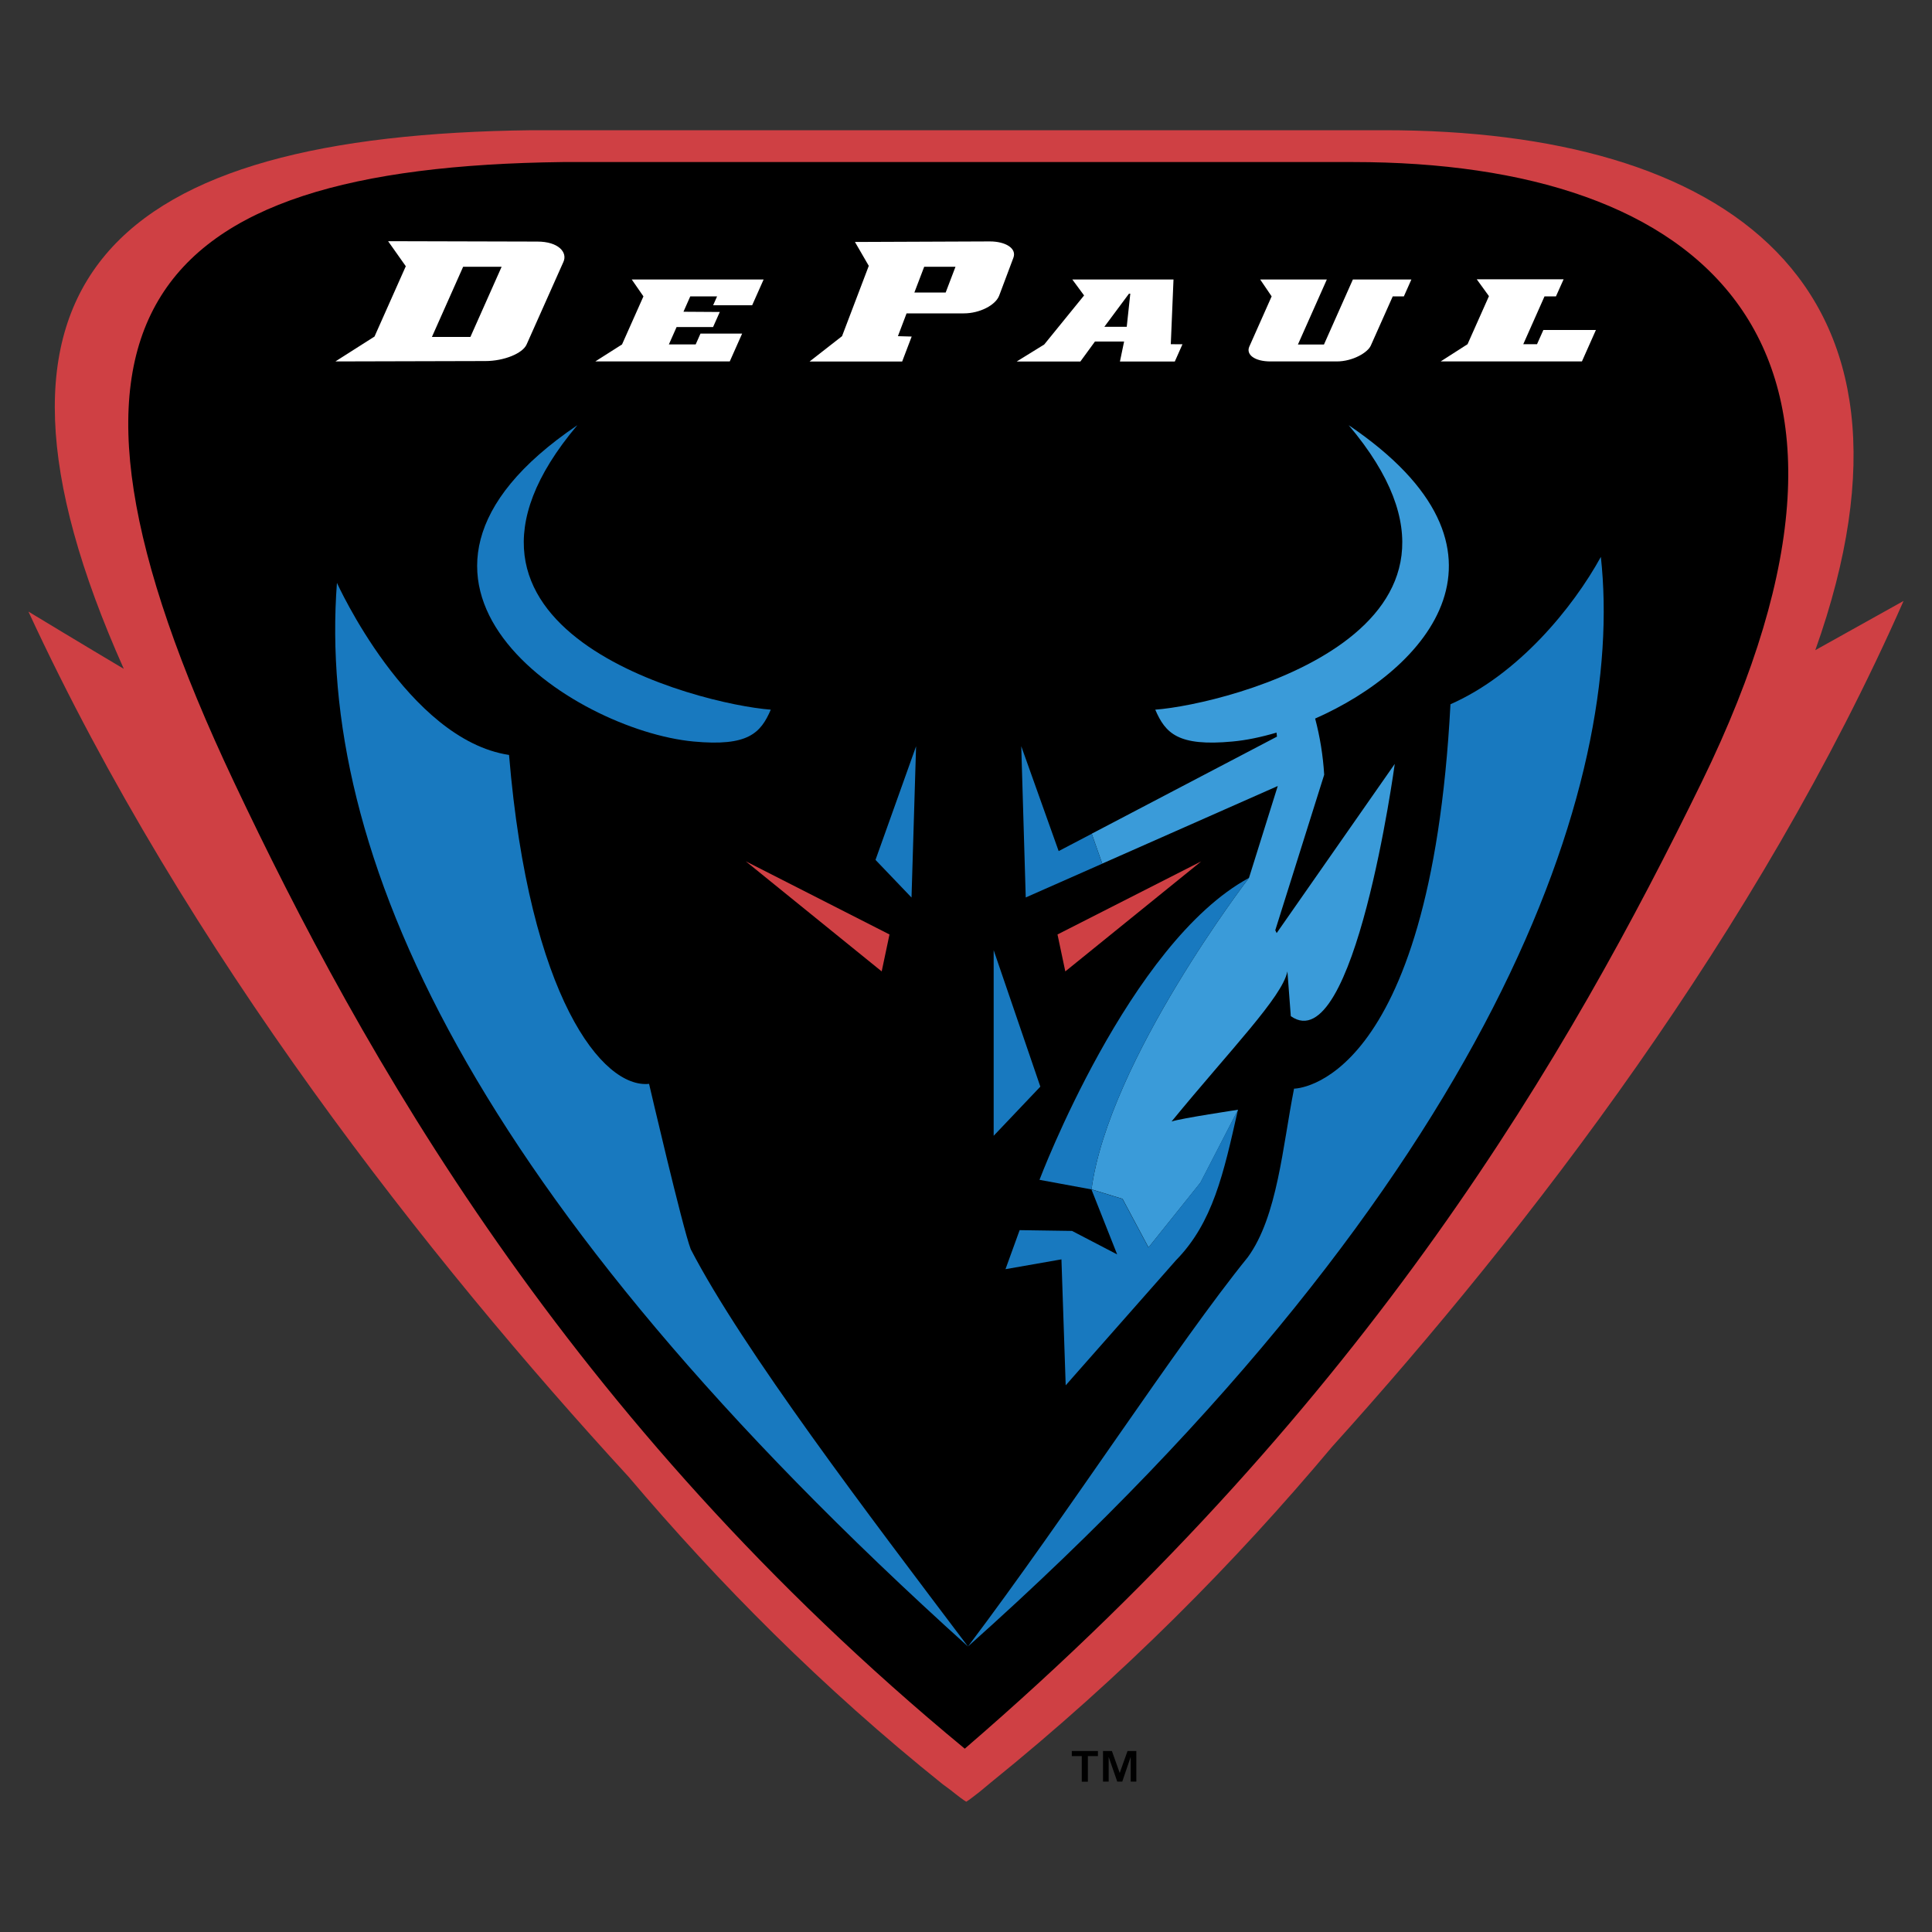
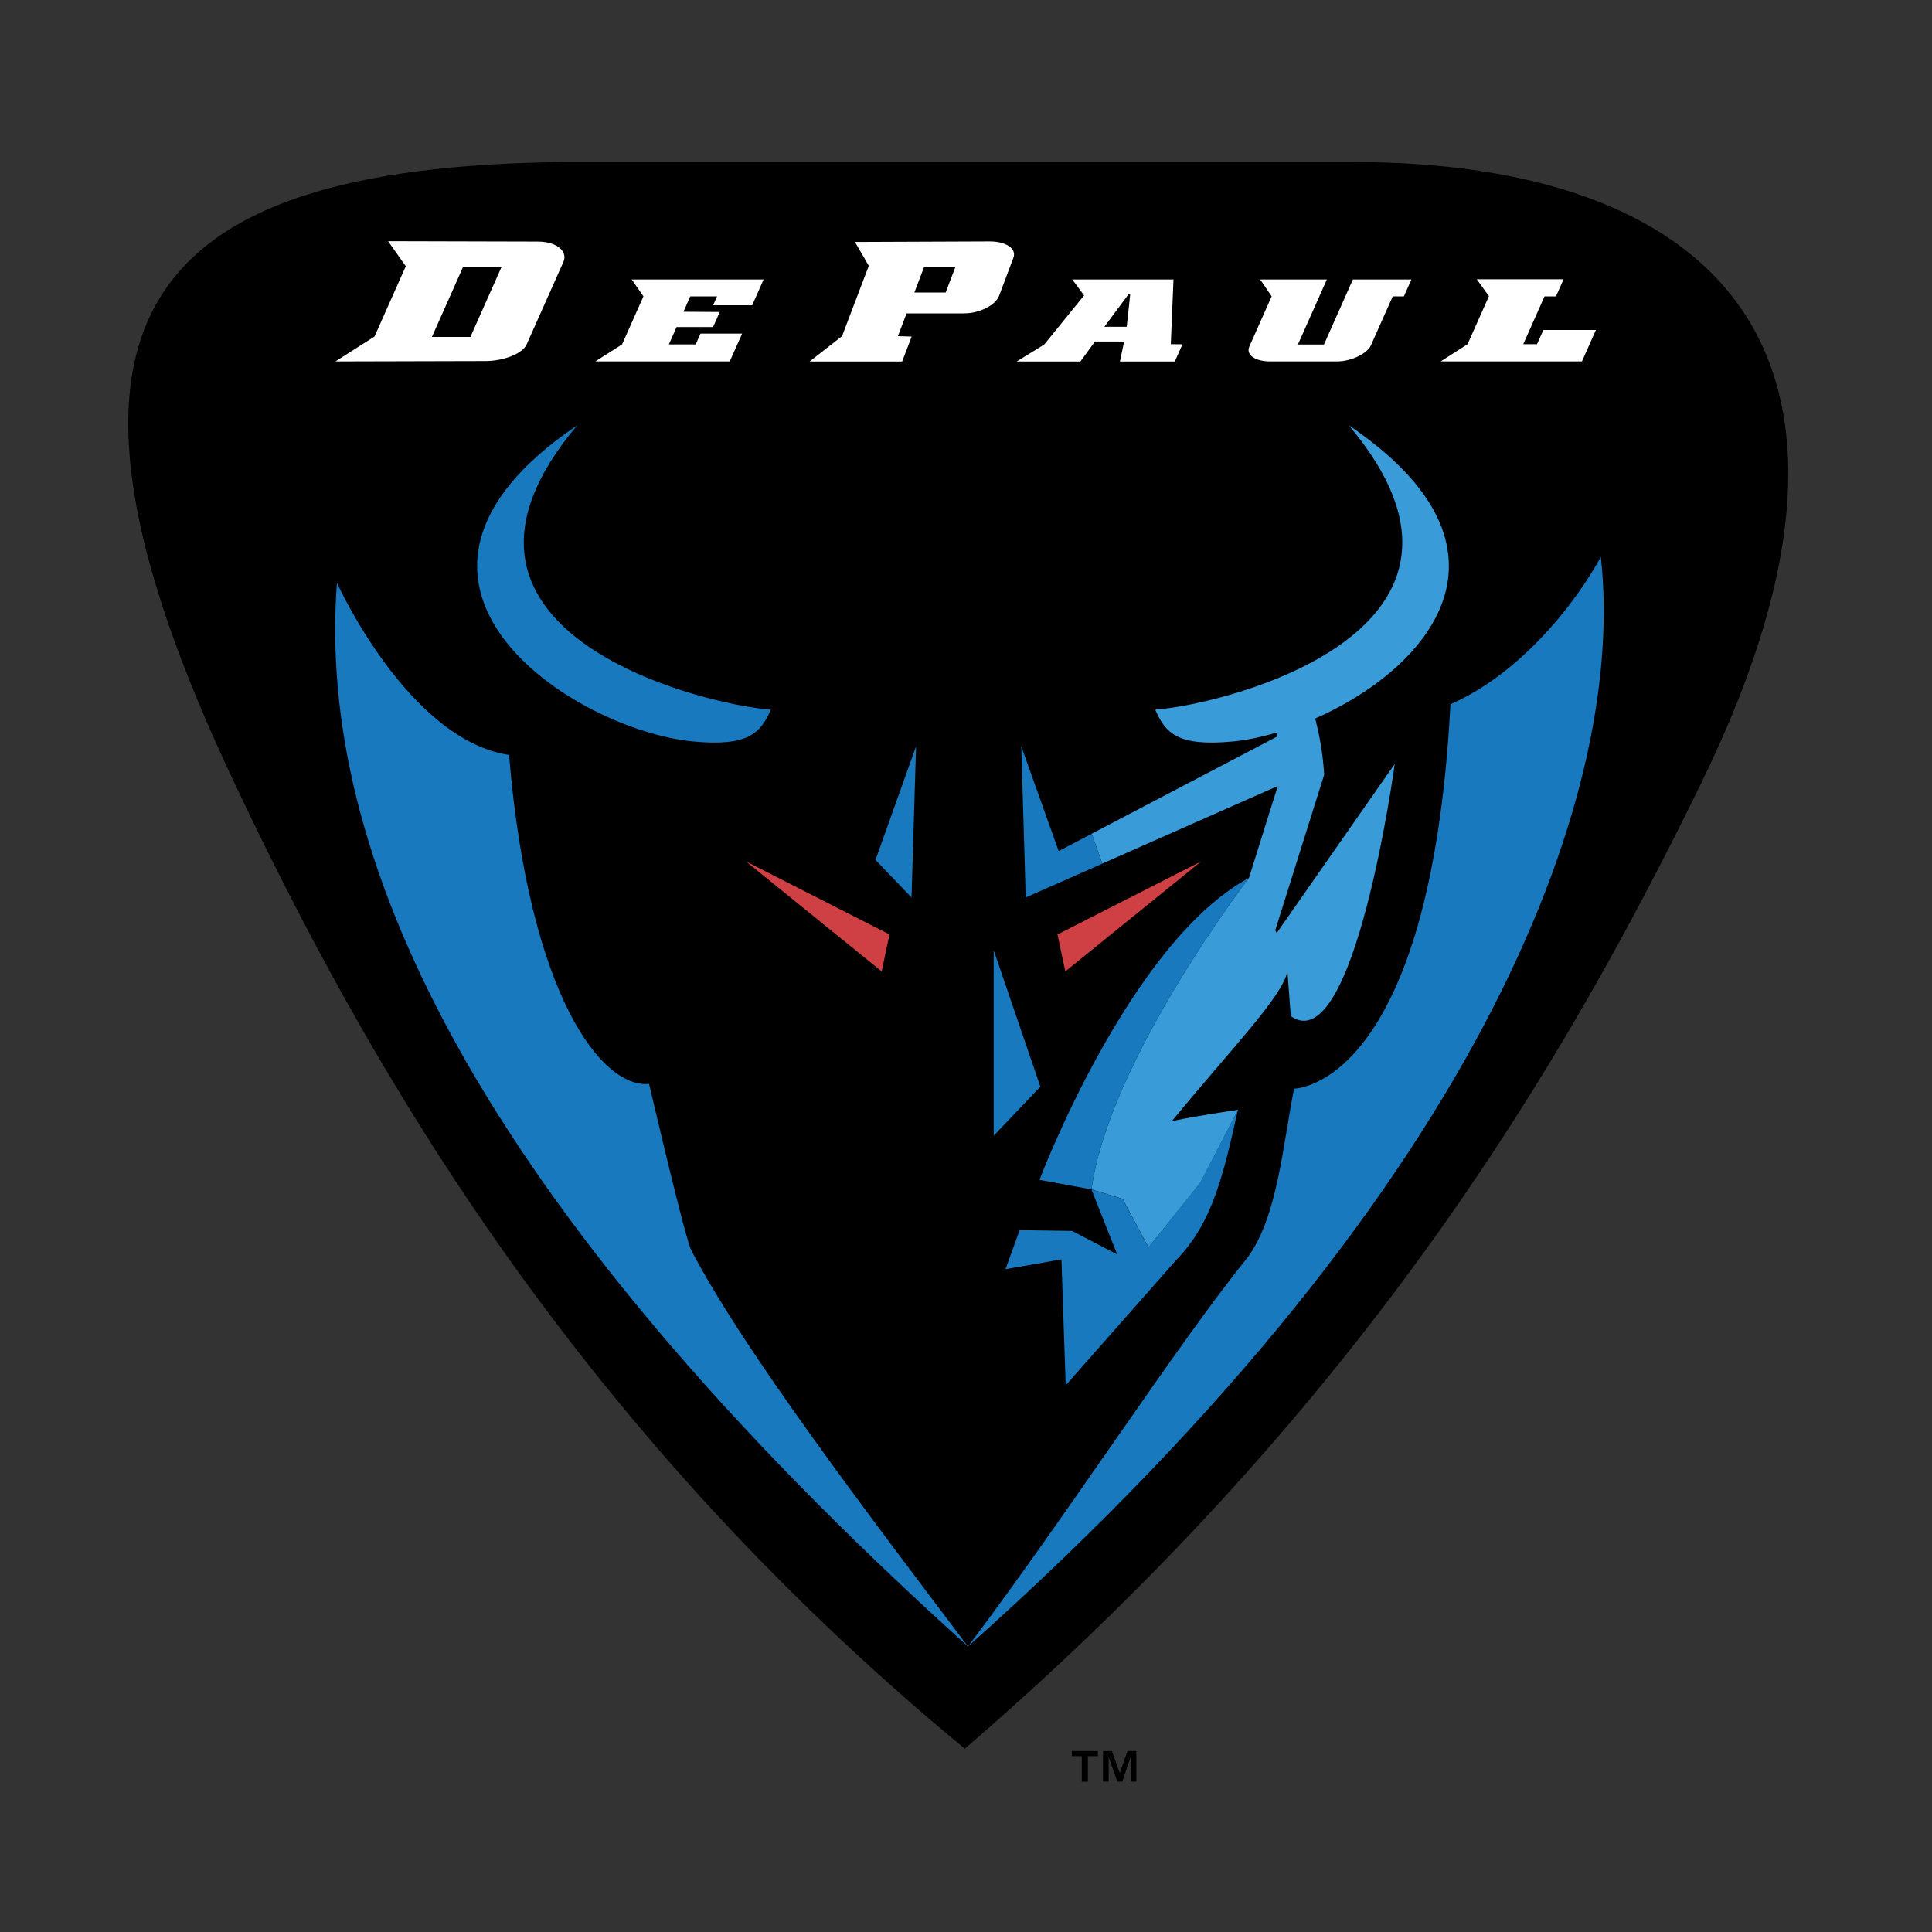
<svg xmlns="http://www.w3.org/2000/svg" version="1.1" id="Layer_1" x="0px" y="0px" viewBox="0 0 2500 2500" style="enable-background:new 0 0 2500 2500;" xml:space="preserve">
  <rect x="0" y="0" width="2500" height="2500" fill="#333333" stroke="none" />
  <style type="text/css">
	.st0{fill-rule:evenodd;clip-rule:evenodd;fill:#CF4044;}
	.st1{fill-rule:evenodd;clip-rule:evenodd;}
	.st2{fill-rule:evenodd;clip-rule:evenodd;fill:#FFFFFF;}
	.st3{fill-rule:evenodd;clip-rule:evenodd;fill:#1879BF;}
	.st4{fill-rule:evenodd;clip-rule:evenodd;fill:#3981C3;}
	.st5{fill-rule:evenodd;clip-rule:evenodd;fill:#3A9BD9;}
</style>
  <g>
-     <path class="st0" d="M2463.2,777.6L2349,841.3c170.2-478-118.6-672.8-557.4-672.8H688.3c-540.2,6.3-754.5,190.2-528.1,697   c-46.8-27.7-123.4-74.1-123.4-74.1c203.9,440.9,518.7,838.8,776.8,1119.8c116.7,137.8,250.8,273,406.4,397.7l10.3,7.6   c10,8.1,16.9,13.1,20,14.9c2.8-1.6,8.9-6.1,17.7-13.1l14.2-11.8c171-138.2,315.7-284.3,441.6-434.5   C1977.5,1591,2275.1,1204.3,2463.2,777.6L2463.2,777.6z" />
    <path class="st1" d="M1751.2,209.7H728.1c-544.6,6.6-708.8,202.9-425.2,802.5c164.6,348,429.4,824.5,945.5,1250.6   c525.3-452.5,782.8-901.2,953.5-1250.6C2482,438.8,2201.9,209.7,1751.2,209.7L1751.2,209.7z" />
    <path class="st2" d="M558.9,436l40.4-90.8h49.8L608.7,436H558.9z M729.1,338.8c5.5-12.3-6.5-26.2-33.7-26.2l-193.2-0.5l22.9,32.4   l-40.5,91L434,467.7l194.1-0.5c24.1,0,48.2-9.9,53.3-21.4L729.1,338.8L729.1,338.8z M944.3,467.7h-174l34.6-22l27.7-62.2   l-15.1-21.8h170.6L973.3,395h-50.5l5.1-11.5h-34.7l-8.8,19.9l47,0.3l-8.7,19.5h-47.2l-10,22.5h34.7l6.2-14h53.9L944.3,467.7   L944.3,467.7z M1183.2,378.5l12.7-33.3h40.5l-12.7,33.3H1183.2z M1311.3,333.6c4.7-12.3-10.3-21.2-30.4-21.2l-174.6,0.7l17.9,30.9   l-34.6,91l-42,32.8h119.8l12.3-32.3l-17.8-0.5l11.2-29.5h74.2c20.4,0,40.9-10.6,45.6-22.9L1311.3,333.6z M1816.6,383.5h-14.4   l-28.4,63.7c-4,9-23.3,20.5-44.2,20.5h-85.5c-20.9,0-32-9-27.5-19.2l28.9-65l-14.8-21.8h86.2l-37.4,84.1h33.7l37.4-84.1h75.7   L1816.6,383.5L1816.6,383.5z M1997.1,427l-8.2,18.4h-17.8l27.5-61.9h14.8l9.9-22.1h-112.4l15.8,21.8l-27.7,62.2l-34.8,22.3h182.8   l18.1-40.7H1997.1L1997.1,427z M1515,445.4l3.5-83.7h-130.9l15.2,20.6l-51.6,63.5l-35.6,22h82.4l18.9-25.9h37.7l-5.4,25.9h71   l9.9-22.3L1515,445.4L1515,445.4L1515,445.4z M1429,422.9l31.9-42.9h1.7l-4.6,42.9H1429z" />
    <path class="st3" d="M839.9,1402.5c-59.9,6.3-155-111.3-181.2-425.6c-131-19.7-222.7-222.7-222.7-222.7   c-26.2,347.1,170,793.4,816.6,1376.4c-129.1-171-291.5-384.3-358.8-514.1C883.1,1588.3,839.9,1402.5,839.9,1402.5L839.9,1402.5z    M1876.9,911.3c-26.2,497.7-202.4,497.4-202.4,497.4c-14.8,74.6-21.4,165.4-59.9,218.2c-91.8,113.3-232.9,332.5-362,503.6   c687.9-613.4,850.6-1120.5,818.9-1409.9C2035.6,786,1964.8,872.7,1876.9,911.3L1876.9,911.3z M1285.8,1469.7v-240.2l60.4,176.6   L1285.8,1469.7L1285.8,1469.7z" />
    <path class="st0" d="M1368.4,1209.2l10.1,47.8l175.9-142.4L1368.4,1209.2L1368.4,1209.2z M1151,1209.2l-10.1,47.8L965,1114.5   L1151,1209.2L1151,1209.2z" />
    <path class="st3" d="M1132.9,1112.7l46.6,48.7l5.9-195.7L1132.9,1112.7L1132.9,1112.7z M747.1,550.2   c-300.3,203.2-5.9,394.6,150.2,409.3c70.9,6.7,87-10.9,100.1-41.2C904.8,911.4,523.3,815.3,747.1,550.2L747.1,550.2z" />
    <path class="st4" d="M1019.6,928.1C1020.9,928.1,1020,928.1,1019.6,928.1z M1019.4,928.1h0.2H1019.4z" />
    <path class="st5" d="M1745.2,550.2c223.8,265.1-157.6,361.2-250.3,368.1c13.1,30.4,29.2,47.9,100.1,41.2   c17.6-1.6,36.8-5.6,56.8-11.5c0.2,1.7,0.4,3.5,0.6,5.2l-239.7,125.6l13.6,38.7l227.1-100.4l-37.2,118.8   c0,0-181.1,235.5-203.8,403.1l40.2,12.3l33.6,62.9l67.2-83.9l48.7-94.3c0,0-73.4,11-86.1,15.2c76.9-93.8,143.1-161,149.9-194.2   l4.4,57.9c82.3,58.1,134.5-326.4,134.5-326.4L1652,1207.4c-0.6-1.3-1.2-2.5-1.8-3.7l63.3-201.2c-1.5-24.6-5.4-48.9-11.7-72.7   C1846.5,866.1,1984.1,711.9,1745.2,550.2L1745.2,550.2z" />
    <path class="st3" d="M1345.1,1526.7c0,0,27.3,5.1,67.3,12.4c22.7-167.6,203.8-403.1,203.8-403.1   C1460.9,1219.9,1345.1,1526.7,1345.1,1526.7z" />
    <path class="st3" d="M1486.1,1614.3l-33.6-62.9l-40.2-12.3l33.3,84.1l-58.4-30.4l-67.8-1l-18.3,50.5l72.4-12.7l5.5,163l142.7-161.8   c47.7-48.7,61.6-112,80.2-194.8l-48.7,94.3L1486.1,1614.3L1486.1,1614.3z M1426.3,1117.6l-13.6-38.7l-42.8,22.4l-48.4-135.7   l5.8,195.7L1426.3,1117.6L1426.3,1117.6z" />
    <path class="st1" d="M1438.8,2265.8l10.1,28.4l10.1-28.4h11.4v39.6h-7.3v-32l-10.9,32h-6.5l-11.1-32v32h-7.3v-39.6H1438.8   L1438.8,2265.8z M1386.9,2272.4v-6.6h33.8v6.6h-13v33.1h-7.9v-33.1H1386.9z" />
  </g>
</svg>